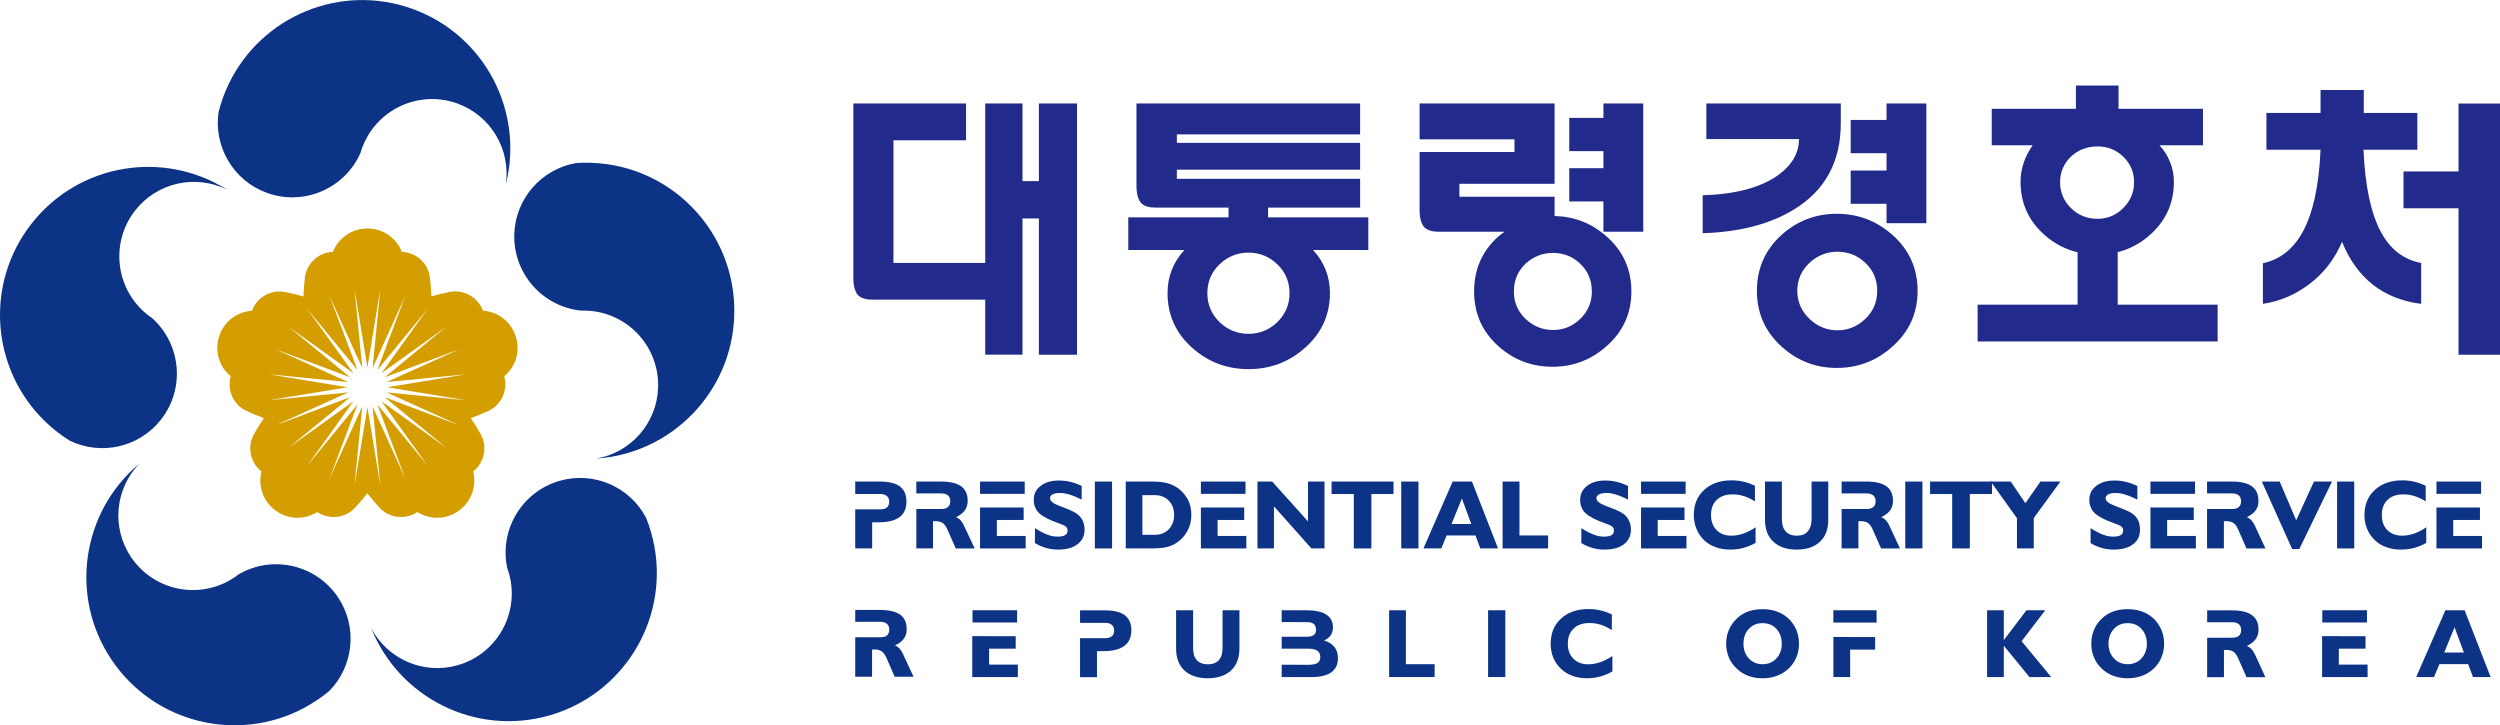
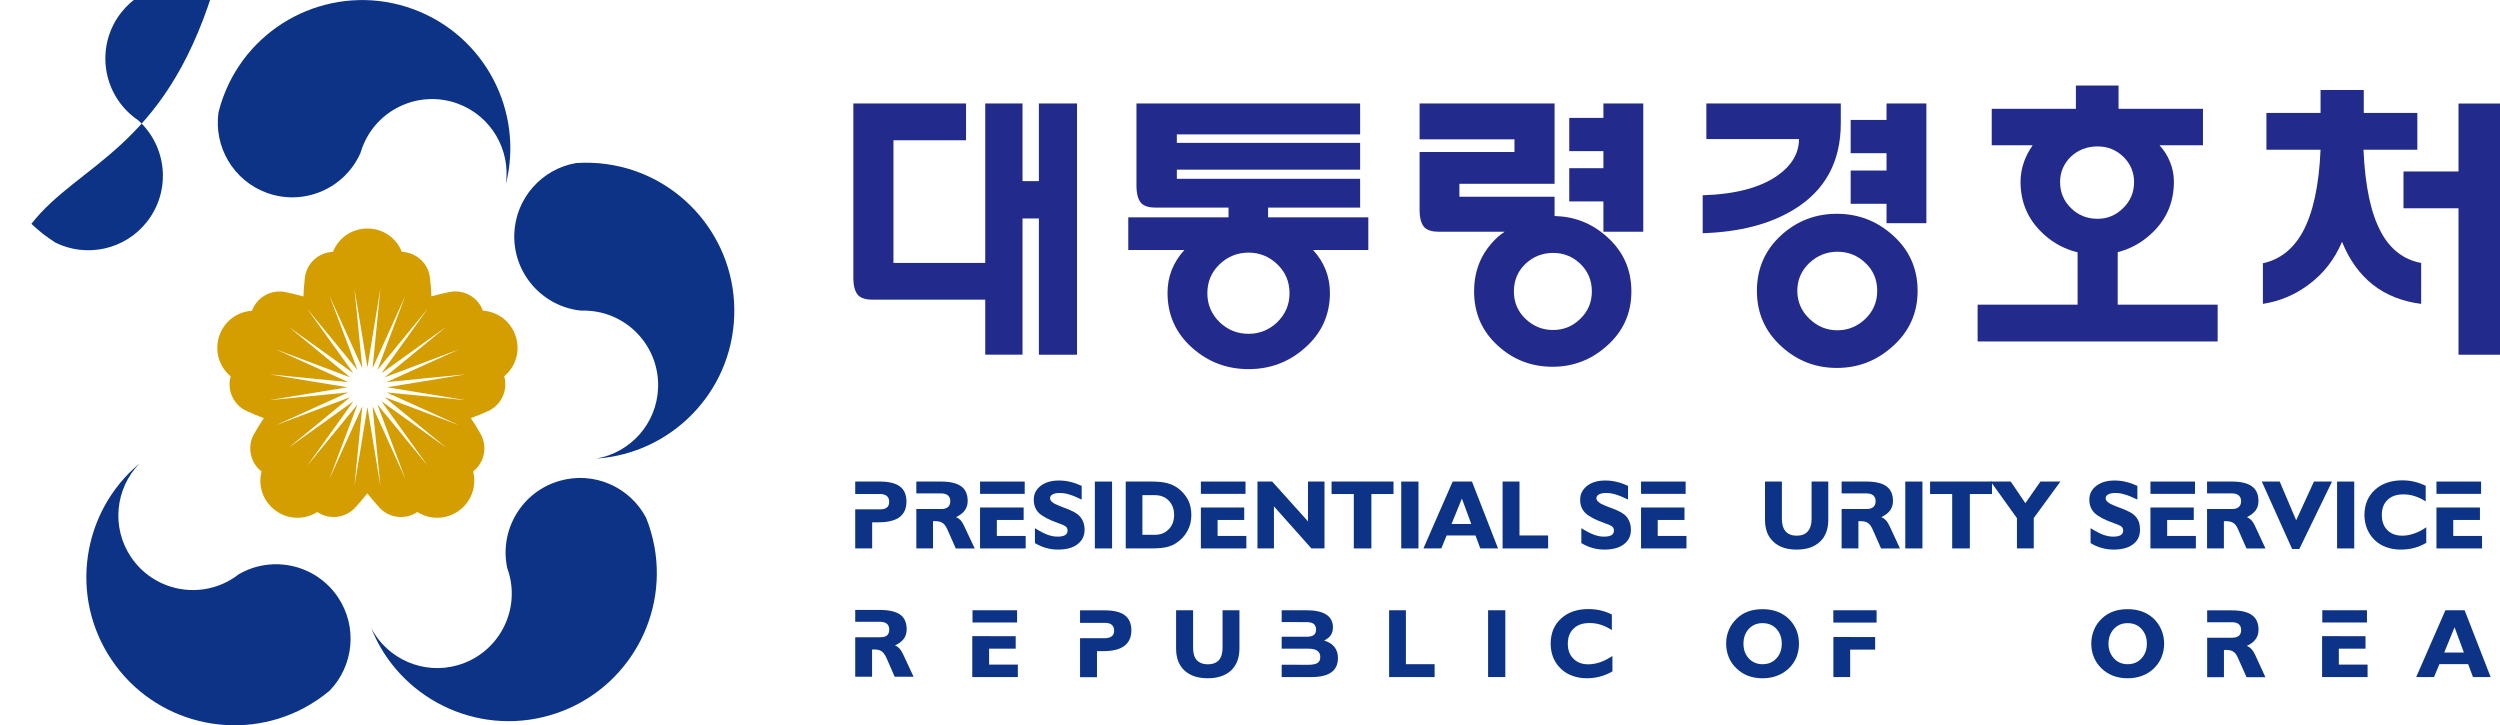
<svg xmlns="http://www.w3.org/2000/svg" version="1.2" baseProfile="tiny" id="레이어_1" x="0px" y="0px" viewBox="0 0 2048 594.2" overflow="visible" xml:space="preserve">
  <g>
    <g>
      <path fill="#0D3387" d="M847.812,444.9v-12.235c4.074,2.56,7.598,4.384,10.34,5.396c2.803,1.051,5.626,1.548,8.285,1.548    c2.642,0,4.676-0.402,6.099-1.223c1.304-0.851,2.025-2.054,2.025-3.697c0-1.309-0.401-2.301-1.246-3.161    c-0.826-0.764-2.851-1.786-6.013-2.827c-7.765-2.75-13.18-5.587-16.132-8.367c-2.884-2.865-4.317-6.523-4.317-10.974    c0-4.709,1.867-8.395,5.707-11.404c3.845-2.894,8.758-4.327,14.856-4.327c3.172,0,6.19,0.353,9.432,1.108    c3.171,0.764,6.222,1.91,9.265,3.275v11.233c-3.711-1.787-7.002-3.21-9.9-4.078c-2.899-0.946-5.588-1.309-8.004-1.309    c-2.607,0-4.561,0.343-5.941,1.146c-1.357,0.716-2.059,1.814-2.059,3.151c0,1.156,0.631,2.302,1.906,3.238    c1.188,1.06,2.999,1.986,5.51,2.904c0.459,0.209,1.304,0.496,2.369,0.945c5.153,1.882,8.959,3.601,11.213,4.996    c2.349,1.423,4.121,3.295,5.397,5.606c1.184,2.264,1.9,5.024,1.9,8.09c0,5.119-2.02,9.016-5.864,11.939    c-3.811,2.913-9.078,4.345-15.845,4.345c-3.386,0-6.715-0.421-9.828-1.327C853.763,448.023,850.774,446.638,847.812,444.9" />
      <rect x="896.901" y="394.49" fill="#0D3387" width="14.102" height="54.785" />
      <path fill="#0D3387" d="M946.113,405.635c4.633,0,8.4,1.491,11.332,4.461c2.975,3.075,4.389,6.972,4.389,11.757    c0,4.776-1.414,8.672-4.389,11.69c-2.932,3.076-6.7,4.565-11.332,4.565H935.85v-32.474H946.113z M942.737,449.274    c5.635,0,9.795-0.381,12.608-1.012c2.851-0.621,5.549-1.671,7.846-3.171c4.164-2.627,7.287-5.97,9.461-9.971    c2.259-3.945,3.295-8.387,3.295-13.267c0-4.47-0.822-8.472-2.608-12.158c-1.915-3.659-4.518-6.839-8.013-9.494    c-2.684-2.073-5.688-3.458-8.907-4.337c-3.295-0.956-7.808-1.385-13.682-1.385h-20.54v54.794H942.737z" />
      <polygon fill="#0D3387" points="1043.621,414.824 1043.621,449.274 1030.115,449.274 1030.115,394.48 1042.168,394.48     1071.514,427.116 1071.514,394.48 1085.029,394.48 1085.029,449.274 1074.299,449.274   " />
      <polygon fill="#0D3387" points="1109.04,449.274 1109.04,404.709 1090.821,404.709 1090.821,394.48 1141.572,394.48     1141.572,404.709 1123.434,404.709 1123.434,449.274   " />
      <rect x="1147.895" y="394.49" fill="#0D3387" width="14.116" height="54.785" />
      <path fill="#0D3387" d="M1197.589,408.425l7.66,20.812h-16.16L1197.589,408.425z M1180.731,449.274l4.345-10.64h23.63l3.953,10.64    h14.537l-21.347-54.794h-15.817l-23.964,54.794H1180.731z" />
      <polygon fill="#0D3387" points="1230.932,449.274 1230.932,394.48 1244.762,394.48 1244.762,438.654 1268.209,438.654     1268.209,449.274   " />
      <path fill="#0D3387" d="M1295.43,444.9v-12.235c4.098,2.56,7.536,4.384,10.392,5.396c2.847,1.051,5.531,1.548,8.233,1.548    c2.637,0,4.681-0.402,6.104-1.223c1.318-0.851,1.958-2.054,1.958-3.697c0-1.309-0.364-2.301-1.204-3.161    c-0.84-0.764-2.798-1.786-6.027-2.827c-7.822-2.75-13.161-5.587-16.075-8.367c-2.979-2.865-4.355-6.523-4.355-10.974    c0-4.709,1.939-8.395,5.74-11.404c3.763-2.894,8.702-4.327,14.862-4.327c3.075,0,6.313,0.353,9.379,1.108    c3.181,0.764,6.217,1.91,9.245,3.275v11.233c-3.697-1.787-6.944-3.21-9.828-4.078c-2.942-0.946-5.511-1.309-8.013-1.309    c-2.579,0-4.519,0.343-5.942,1.146c-1.347,0.716-2.139,1.814-2.139,3.151c0,1.156,0.678,2.302,1.986,3.238    c1.136,1.06,2.999,1.986,5.425,2.904c0.592,0.209,1.395,0.496,2.369,0.945c5.234,1.882,9.045,3.601,11.251,4.996    c2.397,1.423,4.173,3.295,5.358,5.606c1.232,2.264,1.901,5.024,1.901,8.09c0,5.119-1.939,9.016-5.807,11.939    c-3.782,2.913-9.083,4.345-15.827,4.345c-3.448,0-6.704-0.421-9.857-1.327C1301.428,448.023,1298.324,446.638,1295.43,444.9" />
-       <path fill="#0D3387" d="M1438.19,444.671c-3.305,1.92-6.696,3.295-10.133,4.222c-3.448,0.916-7.039,1.327-10.784,1.327    c-4.317,0-8.185-0.649-11.833-1.968c-3.563-1.261-6.734-3.161-9.427-5.692c-2.732-2.665-4.852-5.73-6.237-9.303    c-1.537-3.514-2.206-7.306-2.206-11.366c0-8.51,2.77-15.358,8.481-20.591c5.635-5.177,13.114-7.804,22.465-7.804    c3.323,0,6.571,0.344,9.742,1.08c3.237,0.754,6.342,1.891,9.389,3.381v12.799c-3.048-2.006-6.018-3.42-9.112-4.346    c-2.999-1.022-6.074-1.404-9.188-1.404c-5.387,0-9.79,1.432-12.933,4.46c-3.238,3.008-4.728,7.183-4.728,12.426    c0,5.167,1.49,9.255,4.508,12.35c3,3.018,7.126,4.585,12.187,4.585c3.333,0,6.571-0.593,9.914-1.786    c3.247-1.146,6.59-2.799,9.895-5.11V444.671z" />
      <path fill="#0D3387" d="M1497.714,394.48v31.433c0,7.64-2.236,13.619-6.81,17.86c-4.642,4.355-10.908,6.447-19.112,6.447    c-8.109,0-14.46-2.092-19.035-6.447c-4.604-4.241-6.868-10.219-6.868-17.86V394.48h13.84v30.84c0,4.385,1.06,7.698,3.113,10.048    c2.026,2.311,5.12,3.457,9.074,3.457c3.925,0,6.953-1.146,8.921-3.457c2.073-2.274,3.209-5.626,3.209-10.048v-30.84H1497.714z" />
      <rect x="1560.799" y="394.49" fill="#0D3387" width="14.059" height="54.785" />
      <polygon fill="#0D3387" points="1599.231,449.274 1599.231,404.709 1581.123,404.709 1581.123,394.48 1631.849,394.48     1631.849,404.709 1613.693,404.709 1613.693,449.274   " />
      <polygon fill="#0D3387" points="1652.288,449.274 1652.288,424.48 1630.789,394.48 1647.188,394.48 1659.184,412.207     1671.543,394.48 1687.885,394.48 1666.052,424.394 1666.052,449.274   " />
      <path fill="#0D3387" d="M1712.603,444.9v-12.235c4.088,2.56,7.575,4.384,10.373,5.396c2.836,1.051,5.52,1.548,8.205,1.548    c2.646,0,4.67-0.402,6.083-1.223c1.318-0.851,2.044-2.054,2.044-3.697c0-1.309-0.439-2.301-1.223-3.161    c-0.916-0.764-2.866-1.786-6.074-2.827c-7.784-2.75-13.142-5.587-16.046-8.367c-2.904-2.865-4.393-6.523-4.393-10.974    c0-4.709,1.891-8.395,5.75-11.404c3.801-2.894,8.796-4.327,14.899-4.327c3.142,0,6.217,0.353,9.36,1.108    c3.152,0.764,6.256,1.91,9.351,3.275v11.233c-3.658-1.787-7.03-3.21-10.039-4.078c-2.808-0.946-5.53-1.309-7.841-1.309    c-2.627,0-4.671,0.343-5.988,1.146c-1.424,0.716-2.102,1.814-2.102,3.151c0,1.156,0.583,2.302,1.91,3.238    c1.184,1.06,2.97,1.986,5.445,2.904c0.534,0.209,1.365,0.496,2.349,0.945c5.234,1.882,9.083,3.601,11.337,4.996    c2.349,1.423,4.117,3.295,5.396,5.606c1.184,2.264,1.681,5.024,1.681,8.09c0,5.119-1.786,9.016-5.682,11.939    c-3.773,2.913-9.084,4.345-15.893,4.345c-3.372,0-6.648-0.421-9.79-1.327C1718.506,448.023,1715.497,446.638,1712.603,444.9" />
      <polygon fill="#0D3387" points="1877.723,449.761 1852.862,394.48 1867.532,394.48 1881.037,426.228 1895.583,394.48     1910.406,394.48 1883.597,449.761   " />
      <rect x="1914.542" y="394.49" fill="#0D3387" width="14.049" height="54.785" />
      <path fill="#0D3387" d="M1987.599,444.671c-3.247,1.92-6.59,3.295-10.029,4.222c-3.476,0.916-7.144,1.327-10.917,1.327    c-4.221,0-8.185-0.649-11.805-1.968c-3.553-1.261-6.686-3.161-9.37-5.692c-2.78-2.665-4.842-5.73-6.351-9.303    c-1.414-3.514-2.178-7.306-2.178-11.366c0-8.51,2.894-15.358,8.529-20.591c5.712-5.177,13.218-7.804,22.407-7.804    c3.457,0,6.657,0.344,9.8,1.08c3.209,0.754,6.322,1.891,9.455,3.381v12.799c-3.037-2.006-6.131-3.42-9.111-4.346    c-3.075-1.022-6.075-1.404-9.179-1.404c-5.52,0-9.828,1.432-12.923,4.46c-3.189,3.008-4.737,7.183-4.737,12.426    c0,5.167,1.471,9.255,4.508,12.35c2.999,3.018,7.097,4.585,12.168,4.585c3.248,0,6.562-0.593,9.866-1.786    c3.276-1.146,6.619-2.799,9.866-5.11V444.671z" />
      <rect x="802.865" y="394.49" fill="#0D3387" width="36.577" height="10.076" />
      <polygon fill="#0D3387" points="802.865,415.74 802.865,449.274 840.234,449.274 840.234,439.045 816.619,439.045     816.619,425.951 838.572,425.951 838.572,415.74   " />
      <rect x="983.763" y="394.49" fill="#0D3387" width="36.567" height="10.076" />
      <polygon fill="#0D3387" points="983.759,415.74 983.759,449.274 1021.008,449.274 1021.008,439.045 997.459,439.045     997.459,425.951 1019.26,425.951 1019.26,415.74   " />
      <rect x="1344.332" y="394.49" fill="#0D3387" width="36.543" height="10.076" />
      <polygon fill="#0D3387" points="1344.332,415.74 1344.332,449.274 1381.553,449.274 1381.553,439.045 1358.009,439.045     1358.009,425.951 1379.929,425.951 1379.929,415.74   " />
      <rect x="1761.649" y="394.49" fill="#0D3387" width="36.494" height="10.076" />
      <polygon fill="#0D3387" points="1761.649,415.74 1761.649,449.274 1798.86,449.274 1798.86,439.045 1775.335,439.045     1775.335,425.951 1797.14,425.951 1797.14,415.74   " />
      <rect x="1995.946" y="394.49" fill="#0D3387" width="36.572" height="10.076" />
      <polygon fill="#0D3387" points="1995.946,415.74 1995.946,449.274 2033.282,449.274 2033.282,439.045 2009.71,439.045     2009.71,425.951 2031.572,425.951 2031.572,415.74   " />
      <path fill="#0D3387" d="M737.259,398.548c-3.581-2.684-9.078-4.069-16.447-4.069h-20.21v10.219h20.401    c2.383,0,4.212,0.555,5.501,1.633c1.357,1.146,1.906,2.674,1.906,4.642c0,2.14-0.55,3.706-1.777,4.718    c-1.314,1.108-3.133,1.577-5.75,1.577h-20.281v32.005h13.882v-21.403h5.225c7.683,0,13.309-1.404,17.192-4.203    c3.768-2.846,5.669-7.087,5.669-12.789C742.569,405.387,740.85,401.232,737.259,398.548" />
      <path fill="#0D3387" d="M789.642,430.507c-0.836-1.805-1.705-3.238-2.818-4.441c-1.055-1.06-2.326-1.93-3.677-2.397    c3.253-1.567,5.626-3.334,7.206-5.54c1.548-2.168,2.374-4.661,2.374-7.727c0-5.396-1.781-9.436-5.31-11.996    c-3.568-2.579-9.146-3.926-16.552-3.926h-20.21v9.723h20.272c2.465,0,4.327,0.545,5.564,1.605c1.375,1.127,1.972,2.712,1.972,4.69    c0,2.206-0.597,3.84-1.867,4.852c-1.232,1.127-3.128,1.652-5.669,1.652h-20.272v32.273h13.658V427.04c0.201,0,0.472,0,0.797-0.114    h0.878c2.612,0,4.642,0.487,6.061,1.413c1.461,0.898,2.727,2.646,3.911,5.081l6.991,15.855h15.53L789.642,430.507z" />
      <path fill="#0D3387" d="M1547.722,430.507c-0.917-1.805-1.776-3.238-2.932-4.441c-1.06-1.06-2.292-1.93-3.696-2.397    c3.229-1.567,5.712-3.334,7.259-5.54c1.566-2.168,2.387-4.661,2.387-7.727c0-5.396-1.796-9.436-5.339-11.996    c-3.505-2.579-8.997-3.926-16.495-3.926h-20.248v9.723h20.363c2.379,0,4.203,0.545,5.569,1.605c1.241,1.127,1.92,2.712,1.92,4.69    c0,2.206-0.593,3.84-1.873,4.852c-1.299,1.127-3.151,1.652-5.616,1.652h-20.363v32.273h13.744V427.04c0.239,0,0.391,0,0.716-0.114    h0.87c2.607,0,4.68,0.487,6.103,1.413c1.413,0.898,2.732,2.646,3.85,5.081l7.019,15.855h15.482L1547.722,430.507z" />
      <path fill="#0D3387" d="M1847.121,430.507c-0.859-1.805-1.786-3.238-2.846-4.441c-1.193-1.06-2.397-1.93-3.638-2.397    c3.151-1.567,5.54-3.334,7.163-5.54c1.576-2.168,2.331-4.661,2.331-7.727c0-5.396-1.749-9.436-5.377-11.996    c-3.487-2.579-8.998-3.926-16.495-3.926h-20.238v9.723h20.363c2.369,0,4.298,0.545,5.588,1.605    c1.223,1.127,1.939,2.712,1.939,4.69c0,2.206-0.717,3.84-1.901,4.852c-1.136,1.127-3.123,1.652-5.626,1.652h-20.363v32.273h13.792    V427.04c0.105,0,0.343,0,0.706-0.114h0.831c2.636,0,4.68,0.487,6.093,1.413c1.529,0.898,2.837,2.646,3.888,5.081l6.982,15.855    h15.549L1847.121,430.507z" />
      <path fill="#0D3387" d="M1015.344,499.924v31.337c0,7.699-2.33,13.668-6.814,17.966c-4.638,4.259-11.046,6.408-19.093,6.408    c-8.243,0-14.575-2.149-19.183-6.408c-4.561-4.298-6.8-10.267-6.8-17.966v-31.337h13.935v30.832c0,4.336,0.873,7.698,3.008,10.009    c2.144,2.254,5.119,3.439,9.073,3.439c3.964,0,6.934-1.184,9.036-3.391c2.02-2.359,3.013-5.721,3.013-10.057v-30.832H1015.344z" />
      <polygon fill="#0D3387" points="1137.962,554.651 1137.962,499.924 1151.715,499.924 1151.715,544.107 1175.24,544.107     1175.24,554.651   " />
      <rect x="1219.05" y="499.915" fill="#0D3387" width="14.107" height="54.728" />
      <path fill="#0D3387" d="M1320.894,550.029c-3.286,1.891-6.686,3.285-10.125,4.203c-3.409,0.936-7.077,1.404-10.879,1.404    c-4.155,0-8.119-0.649-11.729-2.005c-3.543-1.27-6.772-3.124-9.389-5.712c-2.78-2.617-4.918-5.712-6.38-9.245    c-1.376-3.515-2.082-7.288-2.082-11.347c0-8.482,2.808-15.425,8.462-20.563c5.626-5.206,13.123-7.814,22.474-7.814    c3.4,0,6.58,0.335,9.751,1.06c3.21,0.707,6.208,1.834,9.437,3.343v12.799c-3.076-1.967-6.075-3.4-9.159-4.403    c-2.99-0.907-6.036-1.365-9.074-1.365c-5.558,0-9.905,1.451-12.961,4.46c-3.295,3.018-4.88,7.173-4.88,12.484    c0,5.139,1.537,9.274,4.566,12.254c3.008,3.133,7.135,4.623,12.168,4.623c3.315,0,6.571-0.602,9.905-1.748    c3.324-1.146,6.609-2.894,9.896-5.091V550.029z" />
      <path fill="#0D3387" d="M1432.641,515.149c2.961-3.142,6.705-4.671,11.233-4.671c4.594,0,8.482,1.529,11.356,4.671    c2.904,3.199,4.403,7.268,4.403,12.177c0,4.88-1.499,8.902-4.403,12.063c-2.874,3.161-6.762,4.728-11.356,4.728    c-4.527,0-8.271-1.567-11.233-4.728c-2.932-3.161-4.393-7.183-4.393-12.063C1428.248,522.416,1429.709,518.348,1432.641,515.149     M1416.281,538.577c1.433,3.448,3.6,6.552,6.466,9.179c2.77,2.636,5.855,4.604,9.331,5.874c3.573,1.356,7.421,2.005,11.796,2.005    c4.307,0,8.223-0.649,11.719-2.005c3.611-1.27,6.724-3.238,9.58-5.874c2.828-2.627,4.91-5.731,6.419-9.179    c1.355-3.487,2.139-7.192,2.139-11.251c0-4.069-0.783-7.832-2.139-11.299c-1.509-3.409-3.591-6.562-6.419-9.264    c-2.76-2.589-5.969-4.518-9.456-5.779c-3.495-1.317-7.488-1.948-11.843-1.948c-4.375,0-8.223,0.631-11.796,1.863    c-3.476,1.289-6.686,3.219-9.331,5.864c-2.866,2.702-5.033,5.855-6.466,9.264c-1.499,3.467-2.216,7.231-2.216,11.299    C1414.064,531.385,1414.848,535.091,1416.281,538.577" />
      <path fill="#0D3387" d="M1731.763,515.149c2.922-3.142,6.714-4.671,11.175-4.671c4.642,0,8.453,1.529,11.328,4.671    c2.952,3.199,4.441,7.268,4.441,12.177c0,4.88-1.49,8.902-4.441,12.063c-2.875,3.161-6.686,4.728-11.328,4.728    c-4.461,0-8.253-1.567-11.175-4.728c-2.942-3.161-4.489-7.183-4.489-12.063C1727.274,522.416,1728.821,518.348,1731.763,515.149     M1715.411,538.577c1.414,3.448,3.601,6.552,6.352,9.179c2.827,2.636,5.959,4.604,9.456,5.874c3.6,1.356,7.411,2.005,11.719,2.005    c4.279,0,8.252-0.649,11.805-2.005c3.553-1.27,6.686-3.238,9.542-5.874c2.741-2.627,4.919-5.731,6.351-9.179    c1.423-3.487,2.226-7.192,2.226-11.251c0-4.069-0.803-7.832-2.226-11.299c-1.433-3.409-3.61-6.562-6.351-9.264    c-2.856-2.589-5.941-4.518-9.446-5.779c-3.582-1.317-7.498-1.948-11.901-1.948c-4.307,0-8.253,0.631-11.719,1.863    c-3.496,1.289-6.705,3.219-9.456,5.864c-2.837,2.702-5.024,5.855-6.352,9.264c-1.509,3.467-2.225,7.231-2.225,11.299    C1713.186,531.385,1713.902,535.091,1715.411,538.577" />
-       <polygon fill="#0D3387" points="1627.818,554.651 1627.818,499.924 1641.515,499.924 1641.515,524.394 1660.063,499.924     1675.469,499.924 1656.099,525.272 1680.349,554.651 1662.527,554.651 1641.515,528.978 1641.515,554.651   " />
      <path fill="#0D3387" d="M2010.779,513.82l7.651,20.745h-16.123L2010.779,513.82z M1993.95,554.651l4.423-10.582h23.543    l3.954,10.582h14.46l-21.308-54.728h-15.759l-23.916,54.728H1993.95z" />
      <rect x="796.671" y="499.915" fill="#0D3387" width="36.533" height="10.029" />
      <polygon fill="#0D3387" points="796.476,521.137 796.476,554.651 833.816,554.651 833.816,544.442 810.268,544.442     810.268,531.385 832.058,531.385 832.058,521.166   " />
      <rect x="1902.422" y="499.915" fill="#0D3387" width="36.591" height="10.029" />
      <polygon fill="#0D3387" points="1902.259,521.137 1902.259,554.651 1939.528,554.651 1939.528,544.442 1915.985,544.442     1915.985,531.385 1937.828,531.385 1937.828,521.166   " />
      <path fill="#0D3387" d="M921.423,504.012c-3.519-2.694-8.949-4.002-16.442-4.002h-20.206v10.22h20.407    c2.407,0,4.226,0.477,5.558,1.604c1.256,1.098,1.968,2.627,1.968,4.652c0,2.12-0.588,3.677-1.9,4.728    c-1.275,0.994-3.133,1.605-5.75,1.605h-20.282v31.957h13.868V533.41h5.263c7.66,0,13.357-1.452,17.168-4.308    c3.763-2.788,5.74-7.067,5.74-12.693C926.815,510.841,925.029,506.763,921.423,504.012" />
      <path fill="#0D3387" d="M739.67,535.645c-0.835-1.758-1.776-3.238-2.803-4.403c-1.122-1.165-2.349-2.034-3.72-2.493    c3.233-1.481,5.612-3.285,7.231-5.444c1.571-2.168,2.369-4.69,2.369-7.775c0-5.434-1.777-9.503-5.287-11.996    c-3.61-2.56-9.207-3.868-16.614-3.868h-20.243v9.694h20.32c2.417,0,4.317,0.583,5.697,1.681c1.166,1.05,1.849,2.616,1.849,4.68    c0,2.139-0.616,3.706-1.796,4.832c-1.223,1.042-3.113,1.481-5.75,1.481h-20.32v32.34h13.791v-22.263h0.803    c0.338-0.067,0.582-0.067,0.822-0.067c2.607,0,4.584,0.43,6.098,1.423c1.443,0.984,2.669,2.617,3.926,5.168l6.857,15.74h15.482    L739.67,535.645z" />
      <path fill="#0D3387" d="M1847.188,535.96c-0.86-1.71-1.796-3.237-2.952-4.365c-1.07-1.165-2.301-1.938-3.62-2.493    c3.219-1.461,5.645-3.304,7.193-5.472c1.556-2.12,2.378-4.728,2.378-7.727c0-5.425-1.796-9.474-5.387-11.987    c-3.562-2.616-9.045-3.906-16.571-3.906h-20.124v9.732h20.334c2.369,0,4.279,0.488,5.549,1.567    c1.261,1.118,1.967,2.751,1.967,4.718c0,2.168-0.668,3.85-1.891,4.842c-1.156,1.022-3.133,1.567-5.626,1.567h-20.334v32.34h13.753    v-22.311h0.697c0.43-0.058,0.621-0.058,0.85-0.058c2.569,0,4.709,0.44,6.018,1.376c1.547,0.907,2.874,2.664,3.925,5.253    l7.02,15.74h15.454L1847.188,535.96z" />
      <polygon fill="#0D3387" points="1537.302,510.02 1537.302,499.924 1501.859,499.924 1501.859,510.02 1515.621,510.02   " />
      <polygon fill="#0D3387" points="1501.906,554.651 1515.65,554.651 1515.65,532.168 1536.118,532.168 1536.118,521.873     1515.65,521.873 1515.65,521.805 1501.906,521.805   " />
      <path fill="#0D3387" d="M1093.177,530.048c-1.815-2.387-4.661-4.155-8.473-5.349c2.379-1.069,4.164-2.492,5.463-4.355    c1.194-1.824,1.787-3.896,1.787-6.389c0-4.594-1.787-8.089-5.501-10.526c-3.568-2.321-9.079-3.505-16.252-3.505h-20.248v9.676    l20.846,0.038c2.454,0,4.231,0.545,5.501,1.567c1.203,1.079,1.824,2.569,1.824,4.698c0,1.882-0.593,3.324-1.824,4.26    c-1.194,0.946-3.048,1.433-5.501,1.433h-20.846v9.789h21.615c3.462,0,5.964,0.573,7.507,1.663    c1.675,1.165,2.497,2.798,2.497,5.195c0,2.264-0.778,3.906-2.263,4.872c-1.542,1.003-4.15,1.49-7.641,1.49l-21.714-0.067v10.114    h24.446c7.302,0,12.684-1.337,16.252-3.896c3.605-2.598,5.401-6.542,5.401-11.719    C1096.051,535.387,1095.077,532.407,1093.177,530.048" />
      <path fill="#0D3387" d="M450.162,586.056c60.368-17.336,96.859-77.402,86.013-137.88c-0.722-4.087-1.681-8.147-2.851-12.206    c-1.141-4.06-2.493-8.014-4.083-11.872c-13.195-25.043-42.507-38.31-70.798-30.191c-31.102,8.902-49.575,40.354-42.903,71.499    c0.502,1.3,0.936,2.607,1.304,3.974c0.425,1.347,0.726,2.703,1.027,4.05c6.709,31.155-11.801,62.569-42.875,71.489    c-28.271,8.119-57.632-5.157-70.846-30.201C327.01,571.748,389.804,603.362,450.162,586.056" />
      <path fill="#0D3387" d="M601.485,258.844c2.163-62.746-43.667-116.022-104.532-124.398c-4.078-0.578-8.252-0.931-12.479-1.08    c-4.226-0.143-8.424-0.081-12.55,0.197c-27.898,4.804-49.556,28.649-50.62,58.066c-1.07,32.302,23.075,59.608,54.746,62.832    c1.404-0.048,2.784-0.066,4.198,0c1.433,0.043,2.775,0.167,4.179,0.291c31.667,3.267,55.821,30.554,54.685,62.87    c-1.003,29.403-22.675,53.228-50.578,58.033C549.847,371.528,599.322,321.595,601.485,258.844" />
      <path fill="#0D3387" d="M338.195,7.393c-58.992-21.476-123.83,5.702-150.636,61.008c-1.786,3.706-3.414,7.559-4.885,11.533    c-1.423,3.968-2.664,7.955-3.648,11.977c-4.021,28.023,11.915,55.998,39.556,66.055c30.378,11.051,63.811-3.505,76.691-32.613    c0.387-1.357,0.817-2.684,1.304-3.987c0.469-1.323,0.999-2.607,1.577-3.868c12.855-29.126,46.289-43.706,76.681-32.651    c27.636,10.067,43.596,38.051,39.56,66.089C429.422,91.318,397.173,28.859,338.195,7.393" />
-       <path fill="#0D3387" d="M25.726,183.353c-38.664,49.48-32.861,119.546,11.452,162.106c2.975,2.874,6.131,5.606,9.451,8.209    c3.343,2.584,6.757,5.006,10.258,7.211c25.406,12.503,56.934,5.97,75.087-17.249c19.88-25.459,16.356-61.748-7.335-83.013    c-1.166-0.769-2.269-1.572-3.406-2.431c-1.122-0.864-2.168-1.776-3.194-2.717c-23.725-21.246-27.23-57.541-7.35-83.004    c18.118-23.195,49.675-29.737,75.086-17.22C133.734,122.531,64.374,133.883,25.726,183.353" />
+       <path fill="#0D3387" d="M25.726,183.353c2.975,2.874,6.131,5.606,9.451,8.209    c3.343,2.584,6.757,5.006,10.258,7.211c25.406,12.503,56.934,5.97,75.087-17.249c19.88-25.459,16.356-61.748-7.335-83.013    c-1.166-0.769-2.269-1.572-3.406-2.431c-1.122-0.864-2.168-1.776-3.194-2.717c-23.725-21.246-27.23-57.541-7.35-83.004    c18.118-23.195,49.675-29.737,75.086-17.22C133.734,122.531,64.374,133.883,25.726,183.353" />
      <path fill="#0D3387" d="M91.508,540.66c35.106,52.053,103.52,68.186,157.718,39.226c3.629-2.006,7.211-4.135,10.716-6.485    c3.52-2.368,6.835-4.89,10.015-7.536c19.737-20.305,23.242-52.301,6.834-76.724c-18.085-26.781-53.692-34.661-81.246-18.682    c-1.113,0.851-2.202,1.681-3.367,2.465c-1.189,0.802-2.369,1.529-3.567,2.225c-27.537,15.989-63.118,8.09-81.218-18.681    c-16.461-24.394-12.913-56.437,6.829-76.715C67.039,419.131,56.375,488.625,91.508,540.66" />
      <path fill="#D49E00" d="M422.483,275.492l-0.033-0.071c-3.921-12.131-14.671-20.077-26.648-20.869l-0.176,0.033    c-4.136-11.357-15.969-17.798-27.56-15.349l-0.081,0.024c-4.675,0.951-9.555,2.087-14.551,3.529l-0.019-0.033    c-0.23-5.191-0.588-10.163-1.161-14.886v-0.076c-1.227-11.843-11.041-21.07-23.104-21.471l-0.038-0.186    c-4.436-11.18-15.33-18.954-28.1-18.954h-0.042c-12.785,0-23.639,7.774-28.153,18.954v0.186    c-12.053,0.401-21.862,9.628-23.109,21.471l0.029,0.076c-0.568,4.723-0.979,9.694-1.161,14.886l-0.033,0.096    c-4.986-1.423-9.862-2.599-14.513-3.539l-0.071-0.015c-11.657-2.46-23.467,4.002-27.54,15.33l-0.2-0.029    c-12.03,0.808-22.774,8.74-26.715,20.894v0.052c-3.94,12.154,0.081,24.896,9.327,32.584l0.177,0.086    c-3.353,11.59,2.397,23.782,13.257,28.591l0.081,0.033c4.336,2.011,8.911,3.902,13.801,5.693l-0.062,0.033    c-2.899,4.312-5.483,8.538-7.818,12.717l-0.076,0.043c-5.926,10.301-3.424,23.576,6.084,30.95l-0.066,0.172    c-2.995,11.652,1.269,24.346,11.599,31.834l0.028,0.048c10.335,7.526,23.725,7.631,33.906,1.203l0.119-0.114    c9.976,6.752,23.339,5.033,31.294-3.802l0.076-0.066c3.21-3.505,6.472-7.307,9.642-11.366h0.048    c3.199,4.059,6.456,7.86,9.656,11.356l0.033,0.076c7.965,8.835,21.361,10.554,31.327,3.802l0.129,0.114    c10.186,6.428,23.568,6.275,33.902-1.203l0.058-0.048c10.301-7.507,14.555-20.182,11.59-31.834l-0.1-0.191    c9.527-7.373,12.02-20.631,6.07-30.931l-0.043-0.043c-2.302-4.179-4.91-8.438-7.822-12.717l0.091-0.071    c4.914-1.81,9.551-3.72,13.839-5.702l0.119-0.01c10.797-4.829,16.609-17.039,13.228-28.63l0.182-0.071    C422.431,300.368,426.456,287.627,422.483,275.492 M381.614,327.846l-64.929-6.38l59.427,26.896l-61.046-23.004l50.463,41.366    l-53.032-37.98l38.027,53.023l-41.389-50.459l22.975,61.041l-26.905-59.422l6.389,64.952l-10.602-64.364l-10.602,64.364    l6.404-64.952l-26.949,59.422l23.009-61.041l-41.371,50.459l38.008-53.023l-53.018,37.98l50.425-41.366l-61.018,23.004    l59.408-26.896l-64.914,6.38l64.317-10.602l-64.317-10.616l64.914,6.394l-59.408-26.868l61.018,22.966l-50.425-41.385    l53.018,38.023l-38.008-53.018l41.371,50.396l-23.009-61.012l26.949,59.431l-6.404-64.909l10.602,64.356l10.602-64.356    l-6.389,64.909l26.905-59.431l-22.975,61.012l41.389-50.396l-38.027,53.018l53.032-38.023l-50.463,41.385l61.046-22.966    l-59.427,26.868l64.929-6.394l-64.361,10.616L381.614,327.846z" />
      <path fill="#222B8B" d="M851.065,84.766v63.62h-13.424v-63.62h-30.535v130.621h-75.19V114.89h59.459V84.766h-92.31v142.67    c0,6.747,1.303,11.566,3.935,14.455c2.465,2.412,6.394,3.611,11.801,3.611h92.305v45.072h30.535V178.993h13.424v111.581h31.232    V84.766H851.065z" />
      <path fill="#222B8B" d="M1120.931,178.032h-82.129v-7.955h1.39h74.026v-23.62H964.078v-7.464h150.139v-21.934H964.078v-6.982    h150.139v-25.31H930.993v67.235c0,6.748,1.309,11.571,3.936,14.465c2.464,2.407,6.323,3.611,11.566,3.611h59.69h0.23v7.955    h-82.131v26.744h45.986c-9.167,9.996-13.828,21.705-13.828,35.192c0,18.156,6.858,33.252,20.588,45.305    c12.951,11.399,28.218,17.111,45.811,17.111c17.584,0,32.851-5.712,45.804-17.111c13.887-12.053,20.821-27.149,20.821-45.305    c0-13.487-4.662-25.195-13.828-35.192h45.293V178.032z M1046.204,264.064c-6.633,6.266-14.422,9.399-23.363,9.399    c-9.102,0-16.972-3.133-23.6-9.399c-6.791-6.585-10.183-14.541-10.183-23.858c0-9.48,3.391-17.431,10.183-23.854    c6.628-6.266,14.498-9.403,23.6-9.403c8.94,0,16.729,3.138,23.363,9.403c6.786,6.423,10.181,14.374,10.181,23.854    C1056.385,249.523,1052.99,257.479,1046.204,264.064z" />
      <g>
        <polygon fill="#222B8B" points="1313.52,84.766 1313.52,96.575 1285.535,96.575 1285.535,123.806 1313.52,123.806      1313.52,137.784 1285.535,137.784 1285.535,165.015 1313.52,165.015 1313.52,189.838 1346.156,189.838 1346.156,84.766    " />
        <path fill="#222B8B" d="M1316.07,193.696c-12.225-10.873-26.442-16.371-42.56-16.732V161.16h-77.975V150.56h77.975V84.766     h-110.582v29.398h77.728v10.367h-77.728v47.236c0,6.743,1.299,11.561,3.926,14.455c2.464,2.412,6.322,3.616,11.575,3.616h54.161     c-1.712,1.278-3.493,2.389-5.125,3.859c-13.256,11.886-19.885,26.91-19.885,45.067c0,17.99,6.629,32.937,19.885,44.818     c12.493,11.242,27.296,16.867,44.422,16.867c16.811,0,31.538-5.626,44.183-16.867c13.572-11.881,20.363-26.828,20.363-44.818     C1336.433,220.607,1329.642,205.582,1316.07,193.696z M1294.323,261.413c-6.171,5.941-13.496,8.916-21.978,8.916     c-8.634,0-16.113-2.975-22.436-8.916c-6.476-6.107-9.733-13.658-9.733-22.65c0-9.164,3.257-16.791,9.733-22.899     c6.323-5.778,13.802-8.672,22.436-8.672c8.481,0,15.807,2.894,21.978,8.672c6.475,6.108,9.722,13.734,9.722,22.899     C1304.045,247.755,1300.798,255.306,1294.323,261.413z" />
      </g>
      <path fill="#222B8B" d="M1507.981,84.766v16.146c0,31.657-12.885,55.272-38.644,70.855c-19.427,11.886-44.25,18.31-74.489,19.274    v-31.084c26.676-0.802,47.116-6.184,61.308-16.146c11.72-8.357,17.574-18.314,17.574-29.886h-75.884V84.766H1507.981z     M1550.073,192.249c13.887,12.212,20.831,27.555,20.831,46.027c0,18.319-6.944,33.582-20.831,45.788    c-12.942,11.567-28.052,17.35-45.33,17.35c-17.288,0-32.321-5.783-45.11-17.35c-13.582-12.206-20.372-27.469-20.372-45.788    c0-18.472,6.79-33.815,20.372-46.027c12.789-11.404,27.822-17.111,45.11-17.111    C1522.021,175.138,1537.13,180.845,1550.073,192.249 M1482.536,215.139c-6.791,6.27-10.181,13.983-10.181,23.137    c0,9.002,3.391,16.71,10.181,23.132c6.466,6.113,14.031,9.16,22.655,9.16c8.644,0,16.208-3.048,22.683-9.16    c6.629-6.26,9.943-13.978,9.943-23.132c0-9.317-3.314-17.03-9.943-23.137c-6.332-5.937-13.877-8.912-22.683-8.912    C1496.567,206.227,1489.002,209.202,1482.536,215.139 M1545.449,98.267V84.766h32.627v98.08h-32.627v-15.898h-29.379v-27.234    h29.379v-14.217h-29.379v-27.23H1545.449z" />
      <path fill="#222B8B" d="M1734.819,249.604v-43.015c9.626-2.495,18.475-7.03,26.36-14.105    c13.115-11.562,19.677-26.104,19.677-43.615c0-5.783-1.09-11.242-3.248-16.385c-2.006-4.981-4.861-9.479-8.548-13.496h35.616    V89.106h-69.16v-19.04h-34.938v19.04h-68.949v29.881h33.543c-3.237,4.662-5.626,9.245-7.153,13.734    c-1.872,5.306-2.789,10.693-2.789,16.147c0,17.511,6.552,32.053,19.657,43.615c8.004,7.176,17.092,11.753,27.077,14.217v42.904    h-81.9v30.124h196.638v-30.124H1734.819z M1687.617,149.112c0-8.032,2.933-14.947,8.788-20.726    c6.017-5.62,13.342-8.438,21.978-8.438c8.175,0,15.186,2.818,21.06,8.438c5.864,5.778,8.797,12.693,8.797,20.726    c0,8.357-2.932,15.426-8.797,21.208c-5.874,5.941-12.884,8.916-21.06,8.916c-8.788,0-16.104-2.975-21.978-8.916    C1690.551,164.538,1687.617,157.469,1687.617,149.112z" />
      <path fill="#222B8B" d="M1936.176,122.645c1.28,29.886,6.103,52.45,14.46,67.718c7.546,13.973,18.472,22.335,32.78,25.062v33.496    c-15.426-1.925-28.605-7.145-39.522-15.664c-10.936-8.677-19.36-20.401-25.301-35.186c-6.113,14.46-15.273,26.194-27.479,35.186    c-11.251,8.362-23.697,13.582-37.345,15.664v-33.257c13.964-3.051,24.814-11.566,32.531-25.544    c8.51-15.426,13.41-37.909,14.699-67.475h-1.452h-42.894V92.522h44.345V73.72h35.415v18.802h43.869v30.123H1936.176z     M2014.017,140.478V84.809H2048v205.798h-33.983V170.602h-45.072v-30.124H2014.017z" />
    </g>
  </g>
</svg>